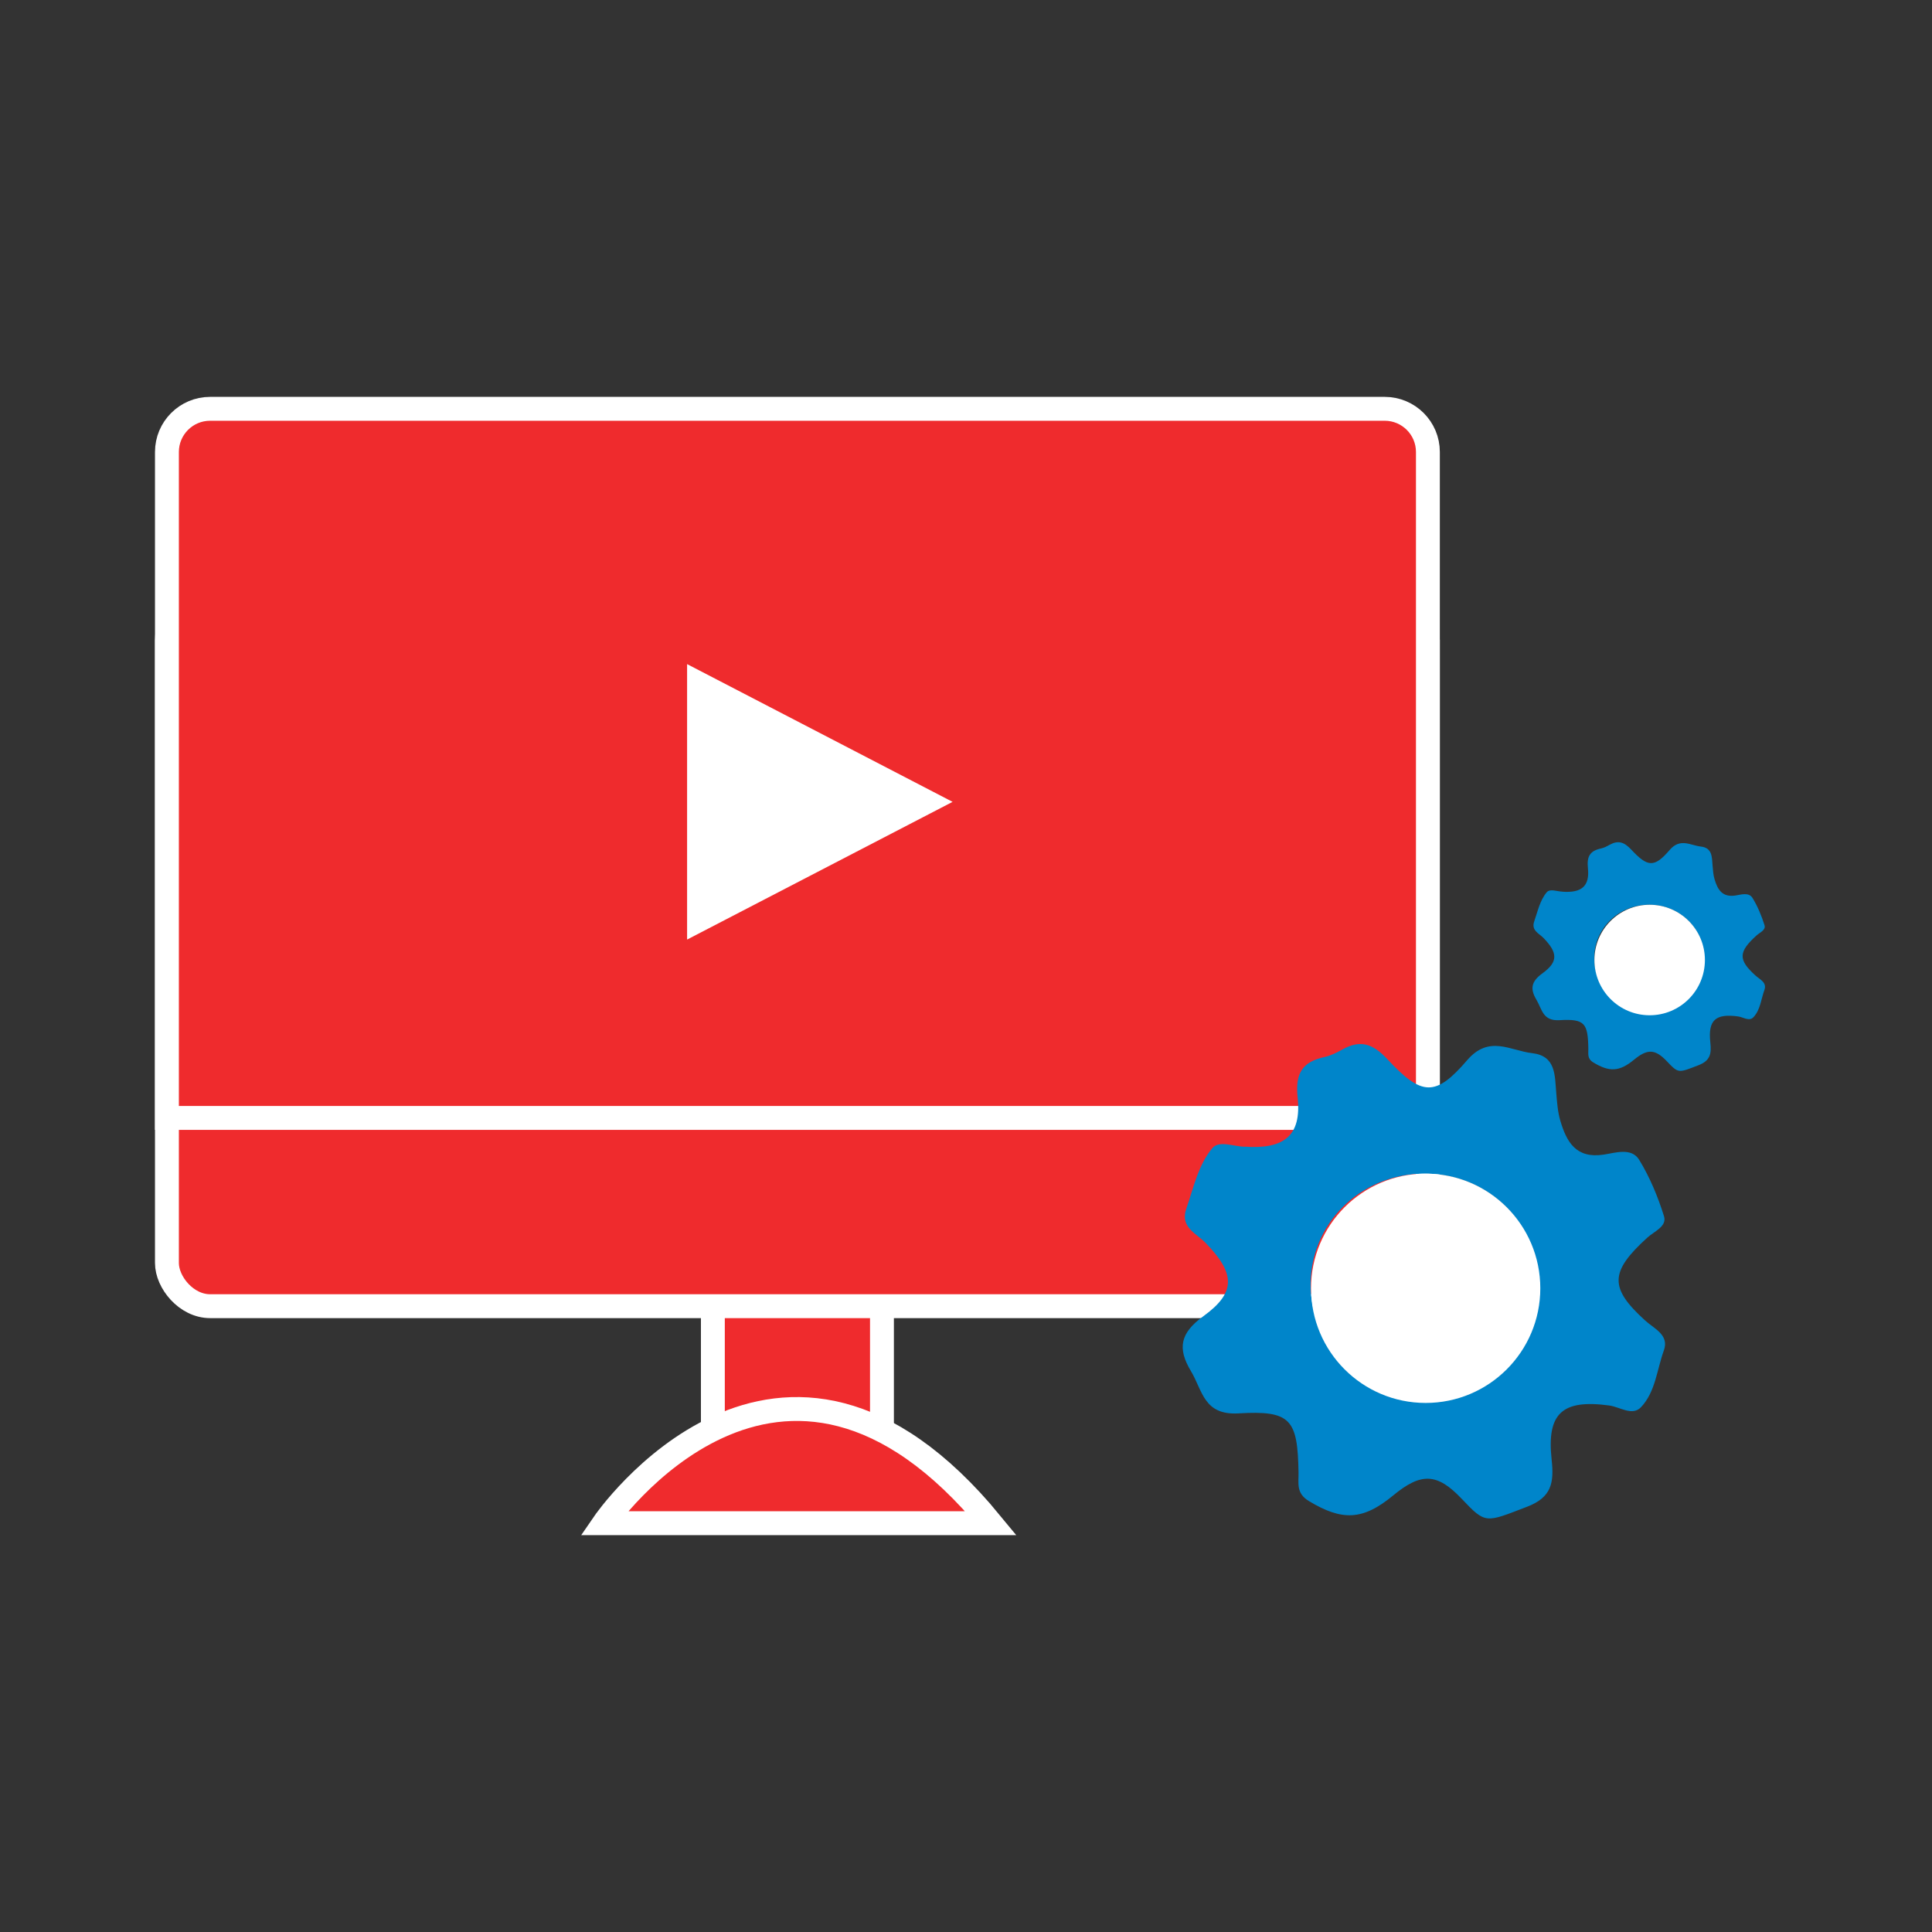
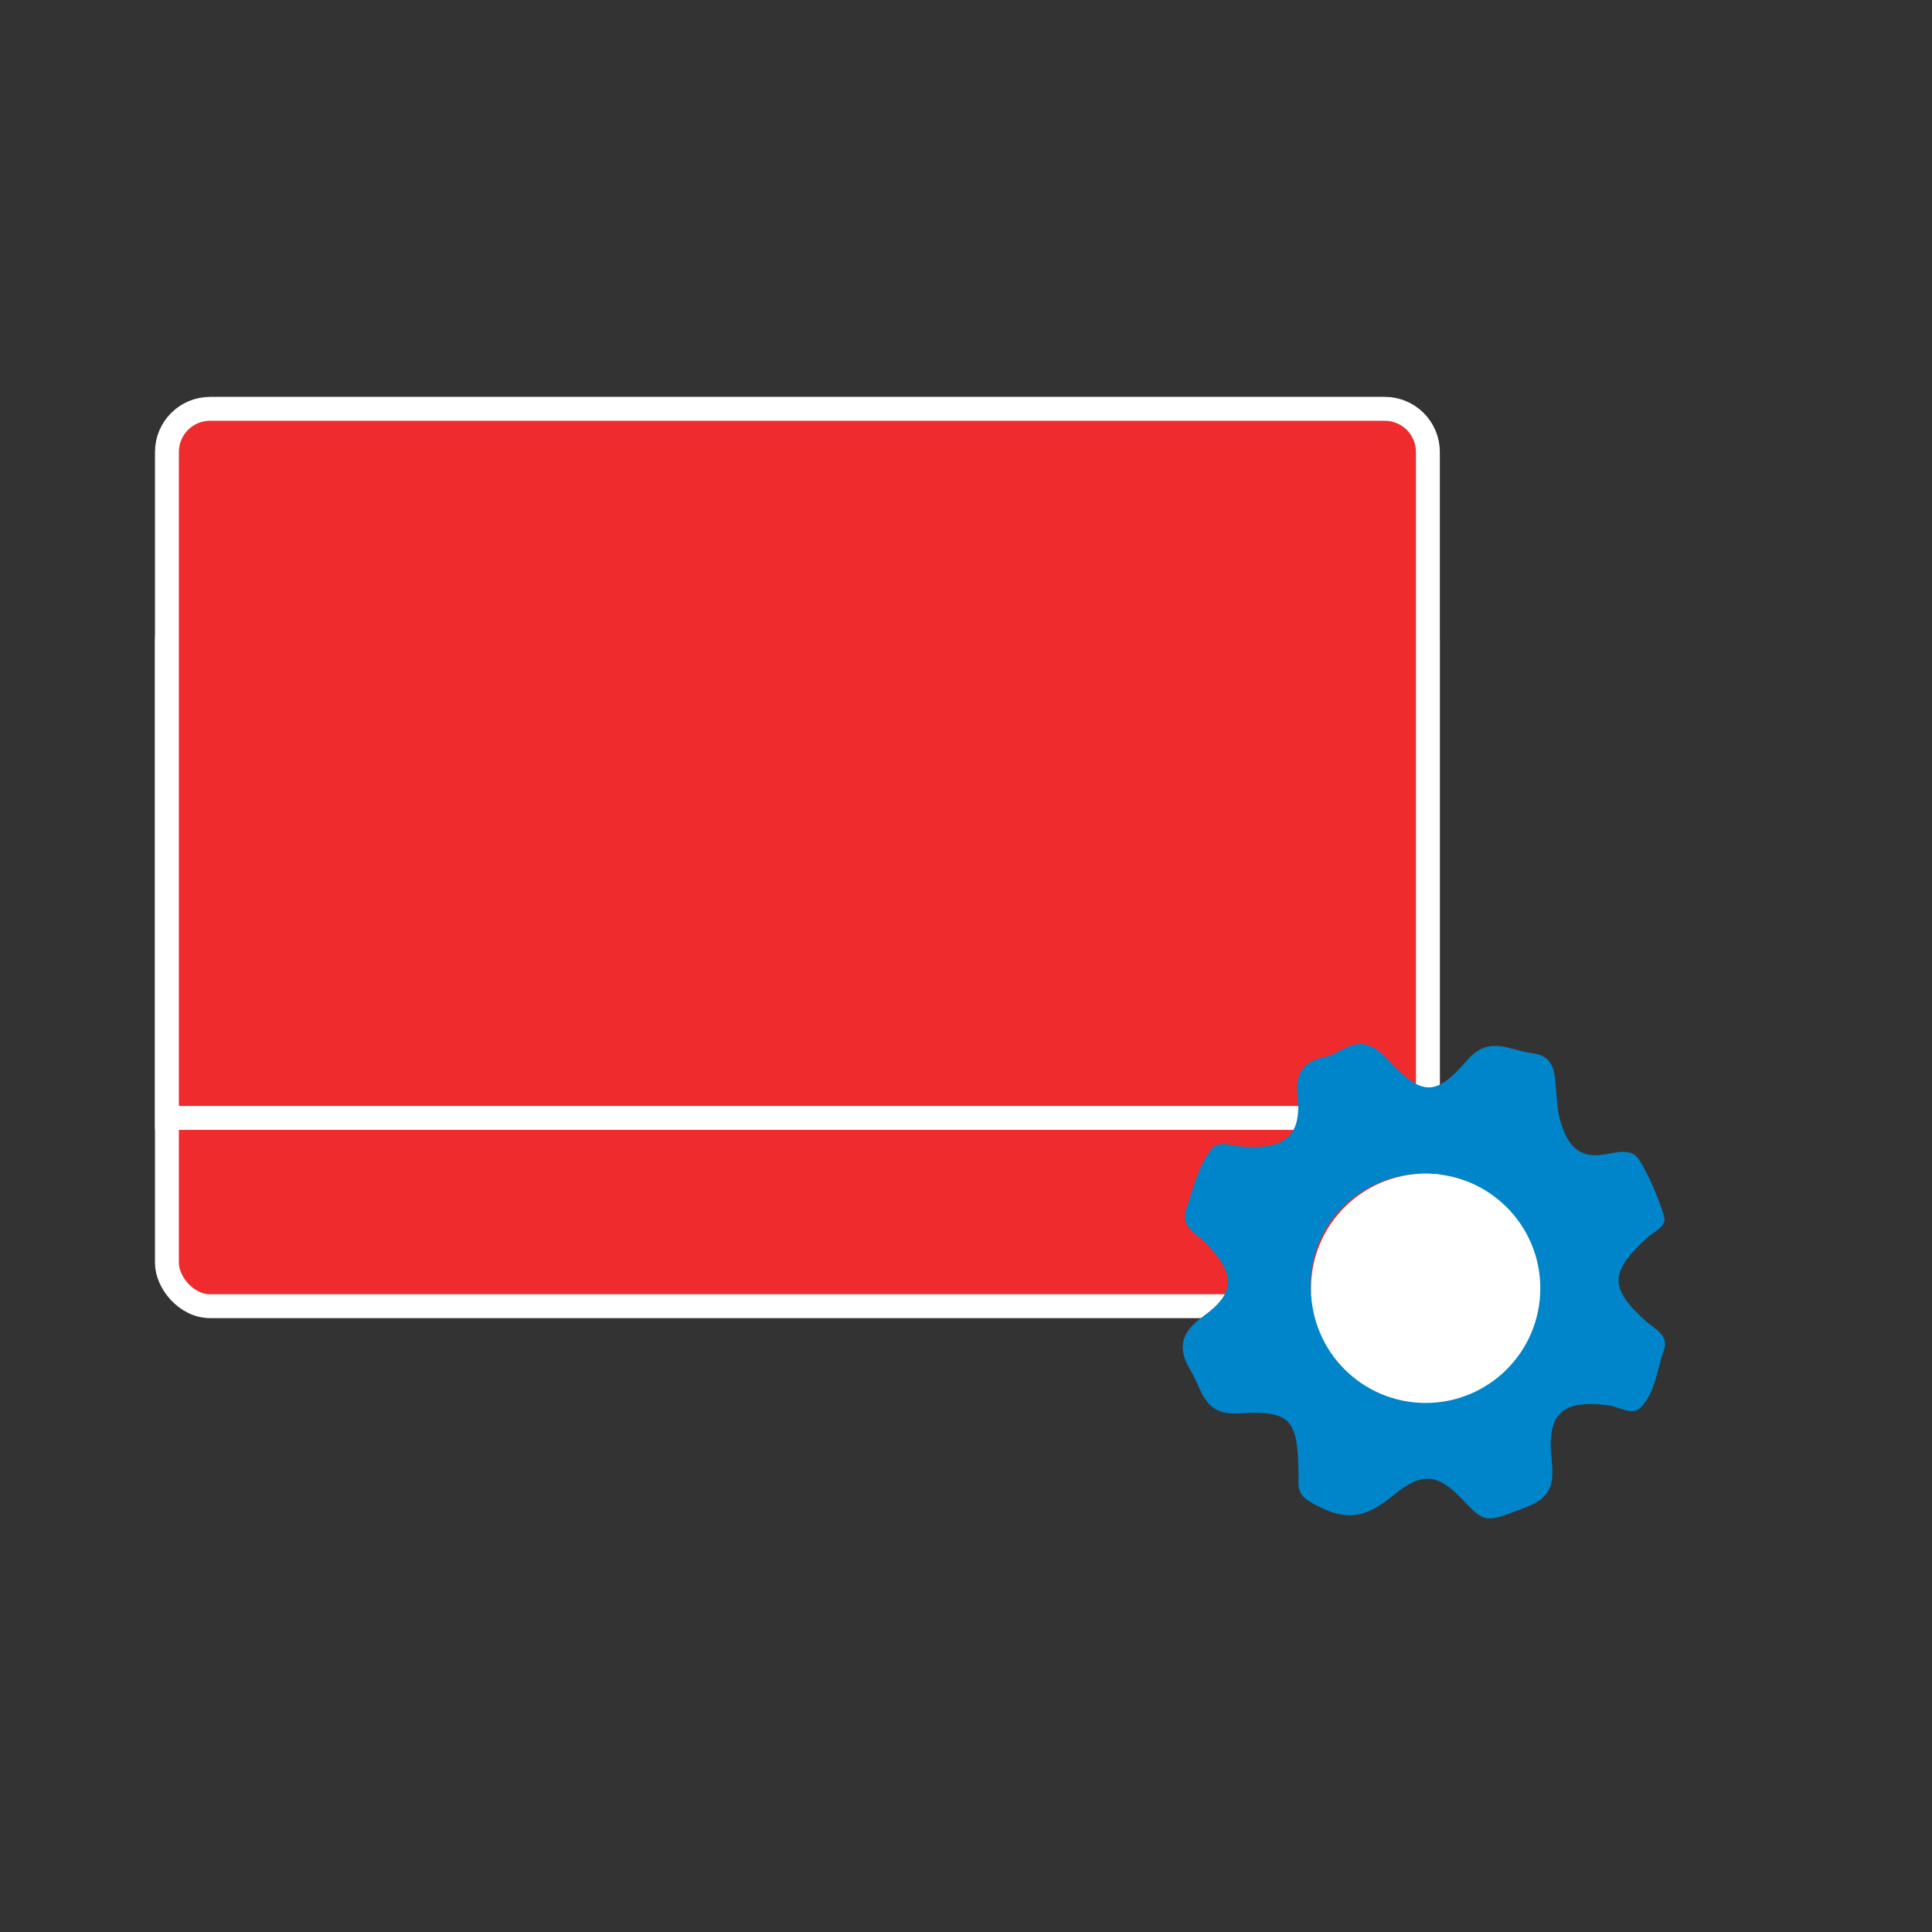
<svg xmlns="http://www.w3.org/2000/svg" viewBox="0 0 500 500">
  <rect x="0" y="0" width="500" height="500" fill="#333333" stroke="none" />
  <defs>
    <style>.b{fill:#0085ca;}.c{fill:#fff;}.d{mix-blend-mode:darken;}.e{isolation:isolate;}.f{fill:#ef2b2d;stroke:#fff;stroke-miterlimit:10;stroke-width:6.18px;}</style>
  </defs>
  <g class="e">
    <g id="a">
-       <rect class="f" x="187.6" y="331.03" width="37.53" height="43.76" rx="1.3" ry="1.3" transform="translate(-146.54 559.28) rotate(-90)" />
      <rect class="f" x="43.2" y="154.53" width="326.33" height="183.51" rx="11.18" ry="11.18" />
      <path class="f" d="M369.54,116.98v172.34H43.2V116.98c0-6.17,5-11.18,11.18-11.18H358.36c6.17,0,11.18,5,11.18,11.18Z" />
-       <path class="f" d="M256.46,394.2c-54.64-66.49-100.18,0-100.18,0h100.18Z" />
      <g class="d">
        <path class="b" d="M322.09,296.75c10.28,.74,14.78-2.88,13.74-12.7-.67-6.3,1.21-9.27,7.05-10.52,1.57-.34,3.09-1.13,4.52-1.92,4.66-2.6,7.89-1.53,11.64,2.5,8.9,9.57,12.45,9.82,20.65,.28,5.69-6.62,11.15-2.48,16.79-1.84,6.21,.7,5.88,5.71,6.27,10.2,.21,2.46,.37,4.98,1.07,7.33,1.62,5.45,4.04,9.81,11.18,8.74,3.02-.45,7.22-1.93,9.23,1.36,2.75,4.5,4.84,9.52,6.41,14.57,.82,2.65-2.49,3.9-4.27,5.51-9.82,8.91-9.91,13.04-.58,21.51,2.32,2.11,6.27,3.7,4.81,7.74-1.8,4.96-2.16,10.71-5.91,14.67-2.25,2.38-5.45-.07-8.22-.44-12.07-1.63-16.23,1.92-14.91,13.99,.66,6.03,0,9.78-6.37,12.22-10.8,4.14-10.65,4.54-16.93-2.09-6.3-6.64-10.46-6.84-17.72-.83-7.86,6.5-13.23,6.61-21.8,1.44-3.36-2.03-2.63-4.61-2.68-7.38-.24-13.72-1.91-16.12-15.54-15.31-9.01,.54-9.31-5.95-12.29-10.91-3.59-5.97-2.78-9.91,3.22-14.25,8.54-6.19,8.2-11.08,.55-18.97-2.42-2.5-6.67-4.03-4.98-8.87,1.88-5.39,3.05-11.26,6.73-15.64,1.75-2.08,5.51-.42,8.37-.36Zm17.11,35.91c.1,15.41,12.95,27.86,28.65,27.75,15.84-.11,29.69-13.34,29.96-28.61,.27-15.56-13.28-28.38-29.66-28.06-16.32,.32-29.06,13.03-28.96,28.91Z" />
        <circle class="c" cx="368.96" cy="333.41" r="29.67" />
      </g>
      <g>
-         <path class="b" d="M404.33,230.77c4.95,.36,7.13-1.39,6.62-6.12-.32-3.04,.58-4.47,3.4-5.07,.76-.16,1.49-.54,2.18-.93,2.25-1.25,3.8-.74,5.61,1.2,4.29,4.61,6,4.74,9.96,.13,2.74-3.19,5.37-1.2,8.09-.89,2.99,.34,2.84,2.75,3.02,4.92,.1,1.19,.18,2.4,.51,3.53,.78,2.63,1.95,4.73,5.39,4.22,1.46-.22,3.48-.93,4.45,.65,1.33,2.17,2.33,4.59,3.09,7.02,.4,1.28-1.2,1.88-2.06,2.66-4.73,4.29-4.78,6.29-.28,10.37,1.12,1.02,3.03,1.78,2.32,3.73-.87,2.39-1.04,5.16-2.85,7.07-1.08,1.15-2.63-.03-3.96-.21-5.82-.79-7.83,.93-7.19,6.74,.32,2.91,0,4.71-3.07,5.89-5.21,2-5.13,2.19-8.16-1.01-3.04-3.2-5.04-3.3-8.54-.4-3.79,3.13-6.38,3.19-10.51,.69-1.62-.98-1.27-2.22-1.29-3.56-.11-6.62-.92-7.77-7.49-7.38-4.34,.26-4.49-2.87-5.93-5.26-1.73-2.88-1.34-4.78,1.55-6.87,4.12-2.98,3.95-5.34,.26-9.15-1.17-1.2-3.21-1.94-2.4-4.28,.91-2.6,1.47-5.43,3.24-7.54,.84-1,2.66-.2,4.04-.17Zm8.25,17.31c.05,7.43,6.25,13.43,13.81,13.38,7.63-.05,14.32-6.43,14.45-13.79,.13-7.5-6.4-13.68-14.3-13.53-7.87,.15-14.01,6.28-13.96,13.94Z" />
-         <circle class="c" cx="426.93" cy="248.45" r="14.3" />
-       </g>
-       <polygon class="c" points="246.53 207.52 177.82 171.87 177.82 243.16 246.53 207.52" />
+         </g>
    </g>
  </g>
</svg>